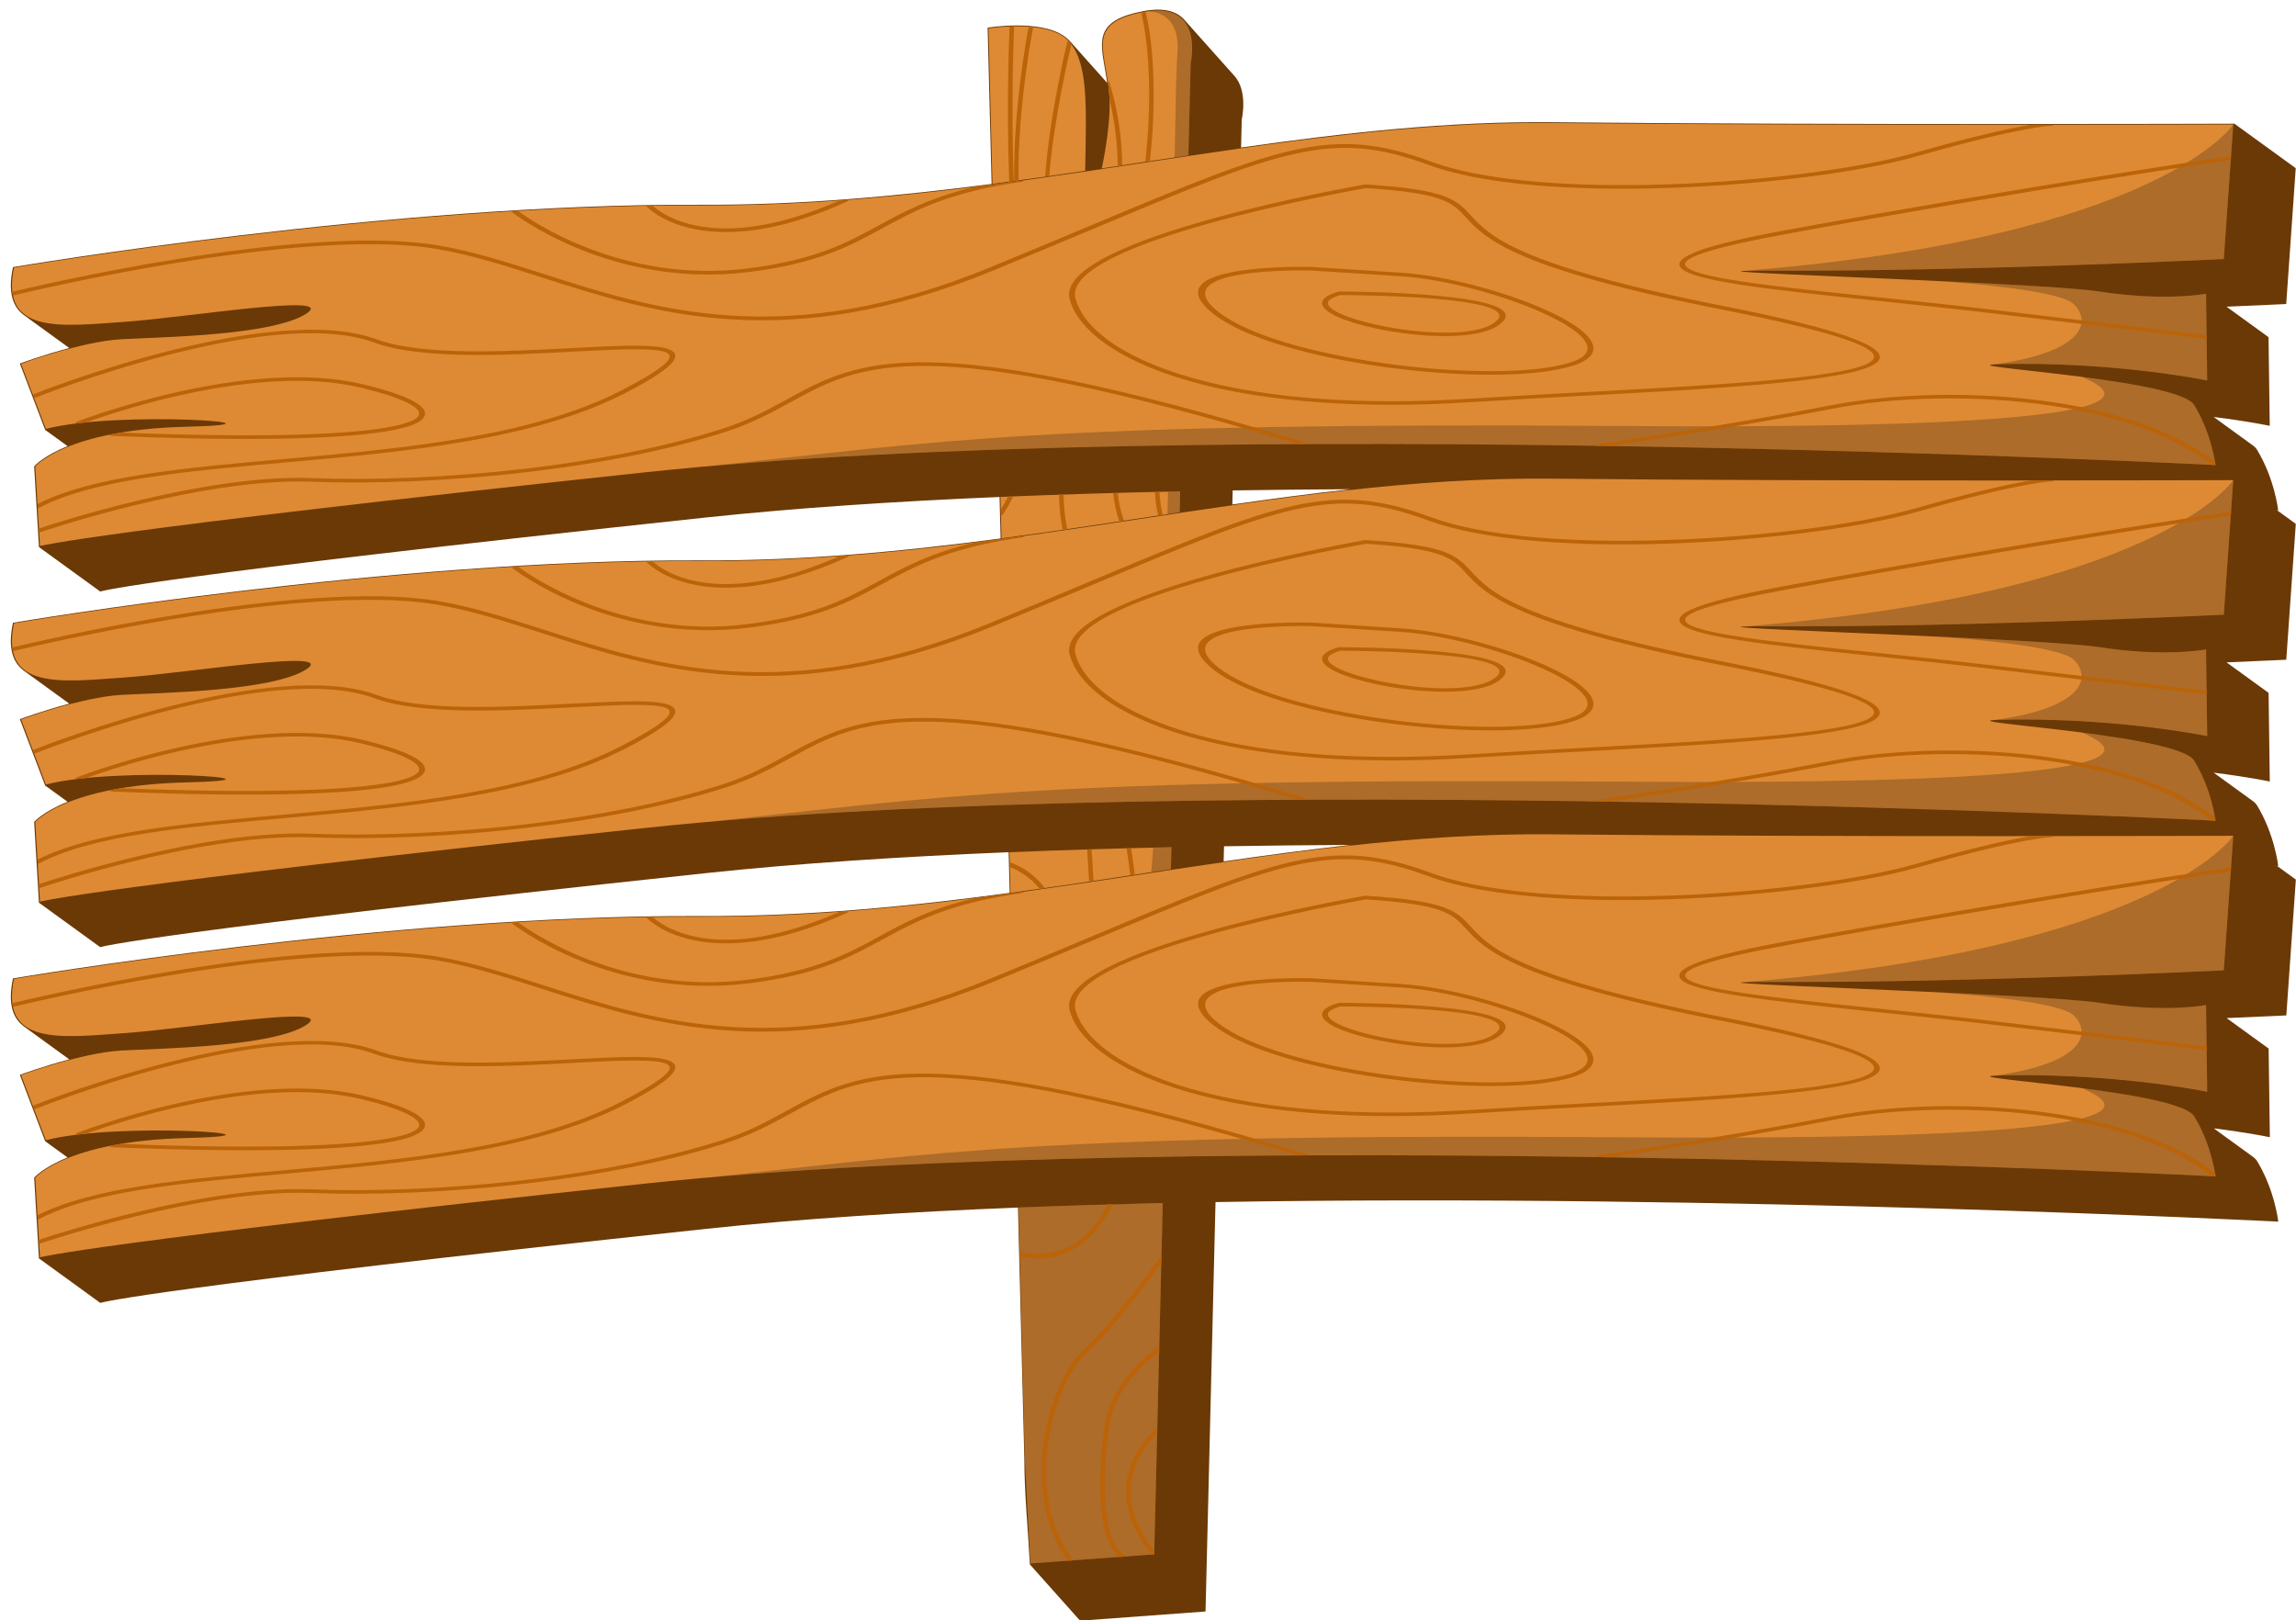
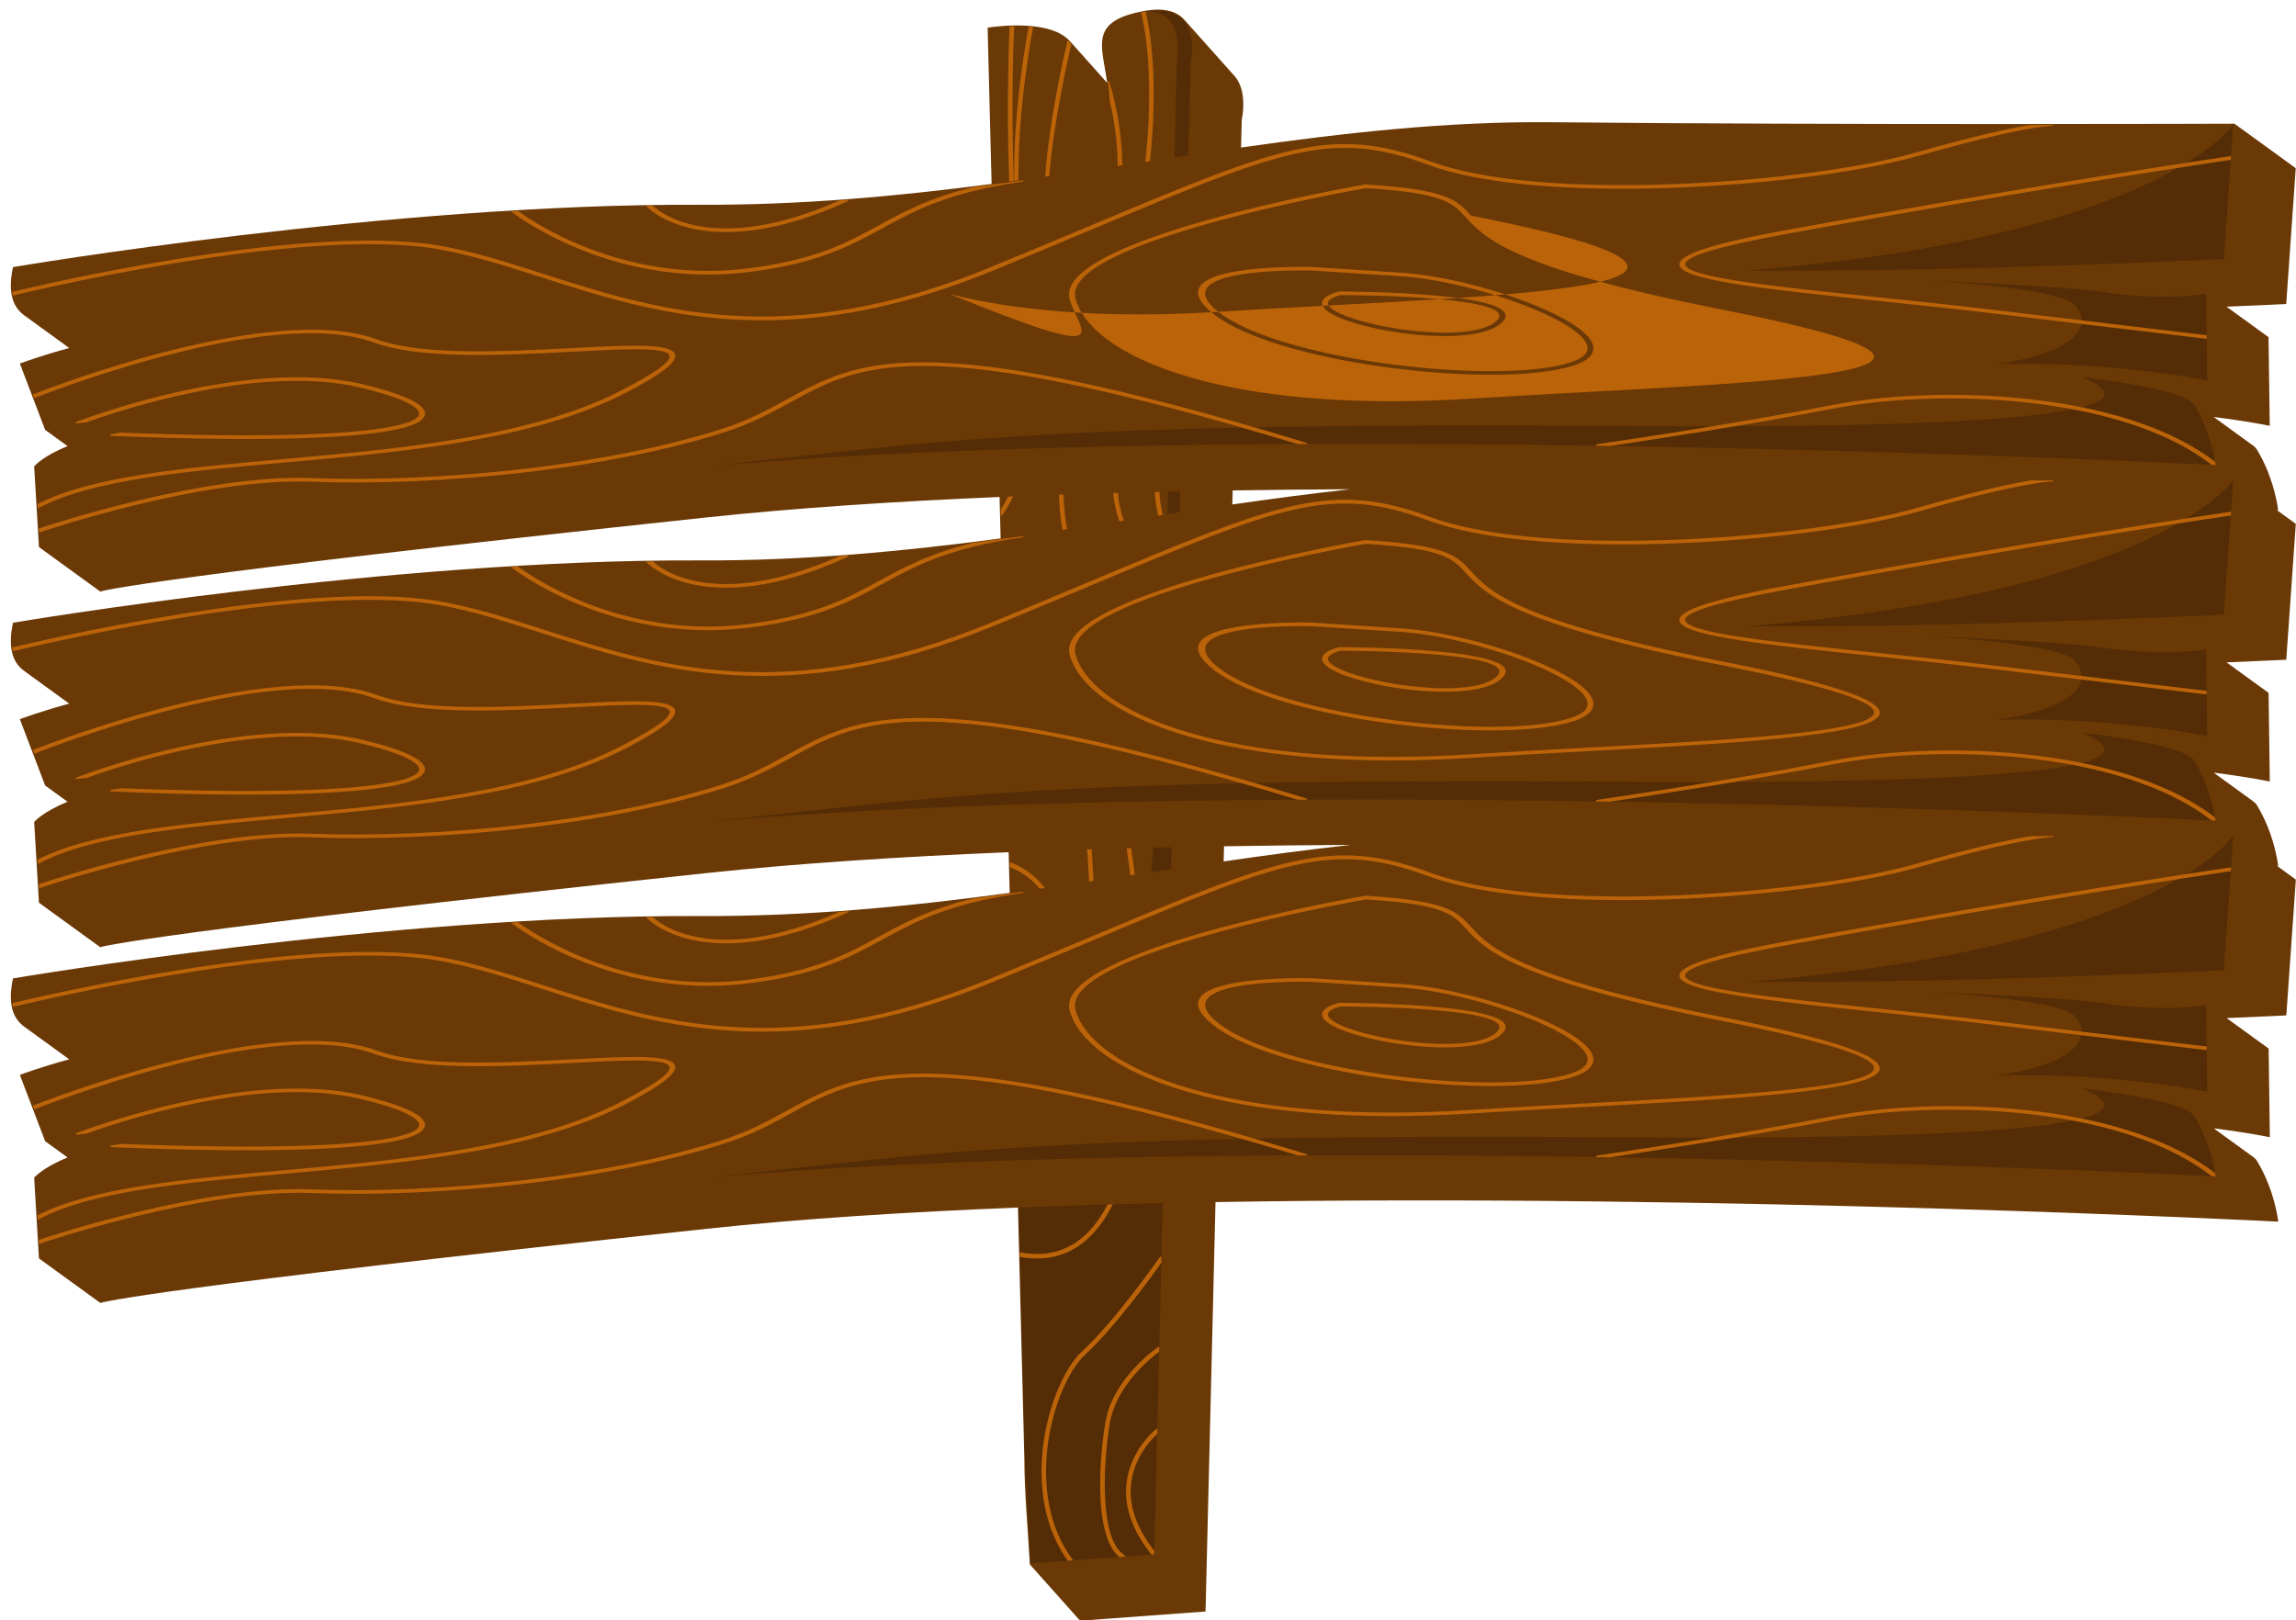
<svg xmlns="http://www.w3.org/2000/svg" height="321.6" preserveAspectRatio="xMidYMid meet" version="1.0" viewBox="21.1 88.2 455.7 321.6" width="455.7" zoomAndPan="magnify">
  <g clip-rule="evenodd" fill-rule="evenodd">
    <g id="change1_1">
      <path d="M265.69,188.33c7.84-1.13,15.65-2.17,23.46-3.03c-7.8,0.04-15.61,0.12-23.39,0.24L265.69,188.33z M263.96,259.18c8.42-1.22,16.81-2.36,25.19-3.28c-8.37,0.05-16.77,0.13-25.11,0.27L263.96,259.18z M23.83,282.37 c0.22-0.04,74.61-12.63,136.09-12.35c21.44,0.1,41.8-1.93,61.58-4.6l-0.21-8.07c-21.56,0.89-41.97,2.22-59.96,4.14 c-110.21,11.77-120,14.62-120.03,14.63l-0.3,0.08l-12.17-8.83c-0.31-5.34-0.63-10.68-0.95-16.02l0.03-0.03 c0.01-0.01,1.67-1.99,6.6-3.98l-4.45-3.23c-1.67-4.39-3.34-8.78-5.02-13.17l0.14-0.05c0.02-0.01,4.42-1.64,9.66-3.03l-8.94-6.49 c-0.09-0.07-0.18-0.14-0.27-0.21l-0.01-0.01c-2.09-1.69-2.95-4.55-1.96-9.26l0.02-0.09l0.14-0.02 c0.22-0.04,74.61-12.63,136.09-12.35c20.79,0.1,40.57-1.81,59.79-4.36l-0.21-8.23c-20.9,0.88-40.67,2.2-58.16,4.06 c-110.21,11.77-120,14.62-120.03,14.63l-0.3,0.08l-12.17-8.83c-0.31-5.34-0.63-10.68-0.95-16.02l0.03-0.03 c0.01-0.01,1.67-1.99,6.6-3.98l-4.45-3.23c-1.67-4.39-3.34-8.78-5.02-13.17l0.14-0.05c0.02-0.01,4.42-1.64,9.66-3.03l-8.94-6.49 c-0.09-0.07-0.18-0.14-0.27-0.21l-0.01-0.01c-2.09-1.69-2.95-4.55-1.96-9.26l0.02-0.09l0.14-0.02 c0.22-0.04,74.61-12.64,136.09-12.35c20.15,0.09,39.34-1.7,58-4.13l-0.79-31.02l0.15-0.02c0.03-0.01,10.04-1.65,14.91,1.61 c0.01,0.01,0.02,0.01,0.03,0.02c0.15,0.1,0.3,0.21,0.44,0.32c0.04,0.03,0.07,0.06,0.11,0.09c0.11,0.09,0.21,0.18,0.32,0.28 c0.06,0.06,0.11,0.12,0.17,0.17c0.06,0.06,0.12,0.11,0.17,0.17l0.02,0.02l-0.02-0.02l7.43,8.32c-0.14-1.02-0.31-1.99-0.47-2.91 c-1.03-5.85-1.67-9.55,7.61-11.33c4.25-0.81,6.73,0.11,8.14,1.68c0,0,0.01,0.01,0.01,0.01l9.97,11.17 c2.67,2.99,1.52,8.34,1.45,8.62l-0.14,5.59c20.62-2.94,41.03-5.23,61.84-5.02c55.35,0.57,134.86,0.29,135.09,0.29l0.23,0 l12.17,8.83c-0.62,8.99-1.26,17.97-1.89,26.96l-0.2,0.01c-0.04,0-4.49,0.22-11.65,0.52l8.34,6.05c0.09,5.87,0.16,11.73,0.24,17.6 l-0.29-0.06c-0.02,0-4.09-0.86-10.84-1.7l7.81,5.67c0.33,0.24,0.57,0.48,0.73,0.73c3.53,5.76,4.23,11.93,4.24,11.95l0.02,0.16 l-0.24-0.01l3.74,2.72c-0.62,8.99-1.26,17.97-1.89,26.96l-0.2,0.01c-0.04,0-4.49,0.22-11.65,0.52l8.34,6.05 c0.09,5.87,0.16,11.73,0.24,17.6l-0.29-0.06c-0.02,0-4.09-0.86-10.84-1.7l7.81,5.67c0.33,0.24,0.57,0.48,0.73,0.73 c3.53,5.76,4.23,11.93,4.24,11.95l0.02,0.16l-0.24-0.01l3.74,2.72c-0.62,8.99-1.26,17.97-1.89,26.96l-0.2,0.01 c-0.04,0-4.49,0.22-11.65,0.52l8.34,6.05c0.09,5.87,0.16,11.73,0.24,17.6l-0.29-0.06c-0.02,0-4.09-0.86-10.84-1.7l7.81,5.67 c0.33,0.24,0.57,0.48,0.73,0.73c3.53,5.76,4.23,11.93,4.24,11.95l0.02,0.16l-0.26-0.01c-0.43-0.02-109.28-5.6-210.67-3.87 l-1.98,81.26c-8.3,0.62-16.6,1.23-24.9,1.83l-9.97-11.17c-0.35-6.66-1.09-14.22-1.09-20.78l-1.27-50.05 c-22.22,0.88-43.26,2.23-61.75,4.21c-110.21,11.77-120,14.62-120.03,14.63L41,346.8l-12.17-8.83c-0.31-5.34-0.63-10.68-0.95-16.02 l0.03-0.03c0.01-0.01,1.67-1.99,6.6-3.98l-4.45-3.23c-1.67-4.39-3.34-8.78-5.02-13.17l0.14-0.05c0.02-0.01,4.42-1.64,9.66-3.03 l-8.94-6.49c-0.09-0.07-0.18-0.14-0.27-0.21l-0.01-0.01c-2.09-1.69-2.95-4.55-1.96-9.26l0.02-0.09L23.83,282.37z" fill="#6b3906" />
    </g>
    <g id="change2_1">
-       <path d="M23.88,211.91c0,0,74.58-12.63,136.03-12.34c61.45,0.29,113.99-16.94,169.34-16.36 c55.35,0.57,135.1,0.29,135.1,0.29l-1.88,26.7c0,0-49.96,2.44-86.78,2.3c-36.82-0.14,49.02,2.15,62.15,4.16 c13.13,2.01,21.11,0.43,21.11,0.43l0.23,17.22c0,0-16.42-3.44-38-3.3c-21.58,0.14,31.9,2.44,35.42,8.18 c3.52,5.74,4.22,11.91,4.22,11.91s-201.47-10.33-311.7,1.44C38.89,264.3,29.04,267.17,29.04,267.17l-0.94-15.79 c0,0,6.1-7.32,30.02-7.89c23.92-0.57-13.6-3.3-27.91,0.43L25.29,231c0,0,11.96-4.45,19.94-4.88c7.97-0.43,29.79-0.72,36.59-5.02 c6.8-4.31-23.69,0.72-36.12,1.58C33.27,223.54,21.07,225.26,23.88,211.91 M23.88,141.32c0,0,74.58-12.63,136.03-12.34 c61.45,0.29,113.99-16.94,169.34-16.36c55.35,0.57,135.1,0.29,135.1,0.29l-1.88,26.7c0,0-49.96,2.44-86.78,2.3 c-36.82-0.14,49.02,2.15,62.15,4.16c13.13,2.01,21.11,0.43,21.11,0.43l0.23,17.22c0,0-16.42-3.44-38-3.3 c-21.58,0.14,31.9,2.44,35.42,8.18c3.52,5.74,4.22,11.91,4.22,11.91s-201.47-10.33-311.7,1.44S29.04,196.58,29.04,196.58 l-0.94-15.79c0,0,6.1-7.32,30.02-7.89c23.92-0.57-13.6-3.3-27.91,0.43l-4.93-12.92c0,0,11.96-4.45,19.94-4.88 c7.97-0.43,29.79-0.72,36.59-5.02c6.8-4.31-23.69,0.72-36.12,1.58C33.27,152.95,21.07,154.67,23.88,141.32z M256.97,119.03 l0.45-18.32c0,0,2.89-12.47-9.4-10.12c-12.29,2.35-6.87,8.13-6.69,17.89c0.07,3.72-0.65,8.91-1.56,13.14 c2.83-0.42,5.65-0.85,8.47-1.28C251.16,119.9,254.07,119.46,256.97,119.03z M223.25,327.87l1.27,50.05l1.08,20.6l24.58-1.81 l1.7-69.73C242.21,327.21,232.63,327.5,223.25,327.87z M221.46,257.35l0.2,8.05c8.97-1.21,17.81-2.55,26.58-3.88 c1.76-0.27,3.51-0.53,5.26-0.8l0.11-4.37C242.72,256.6,231.96,256.92,221.46,257.35z M219.67,186.83l0.21,8.22 c9.58-1.27,19.02-2.7,28.37-4.12c2.34-0.35,4.67-0.71,6.99-1.06l0.1-4.14C243.24,185.98,231.28,186.34,219.67,186.83z M217.3,93.84 l0.78,30.85c6.19-0.81,12.32-1.68,18.4-2.59c0.21-12.73,0.67-21.1-3.1-25.56C229.41,91.86,217.3,93.84,217.3,93.84z M23.88,282.5 c0,0,74.58-12.63,136.03-12.34c61.45,0.29,113.99-16.94,169.34-16.36c55.35,0.57,135.1,0.29,135.1,0.29l-1.88,26.7 c0,0-49.96,2.44-86.78,2.3s49.02,2.15,62.15,4.16c13.13,2.01,21.11,0.43,21.11,0.43l0.23,17.22c0,0-16.42-3.44-38-3.3 c-21.58,0.14,31.9,2.44,35.42,8.18c3.52,5.74,4.22,11.91,4.22,11.91s-201.47-10.33-311.7,1.44 C38.89,334.89,29.04,337.76,29.04,337.76l-0.94-15.79c0,0,6.1-7.32,30.02-7.89c23.92-0.57-13.6-3.3-27.91,0.43l-4.93-12.92 c0,0,11.96-4.45,19.94-4.88c7.97-0.43,29.79-0.72,36.59-5.02c6.8-4.31-23.69,0.72-36.12,1.58 C33.27,294.13,21.07,295.85,23.88,282.5z" fill="#de8a34" />
-     </g>
+       </g>
    <g id="change3_1">
      <path d="M434.35,304.18c10.03,1.3,20.75,3.13,22.26,5.59c3.52,5.74,4.22,11.91,4.22,11.91s-186.6-9.57-298.89,0.2 c0.06-0.01,0.1-0.01,0.16-0.02c44.95-4.72,64.44-8.76,182.29-7.92C462.24,314.79,437.83,305.94,434.35,304.18 M402.92,285.01 c15,0.69,30.03,1.48,34.93,2.23c13.13,2.01,21.11,0.43,21.11,0.43l0.23,17.22c0,0-16.42-3.44-38-3.3 c-1.93,0.01-3.25,0.04-4.07,0.09c17.94-2.53,18.95-8.56,15.62-11.89C429.41,286.44,403.72,285.05,402.92,285.01z M366.64,283.19 L366.64,283.19l-0.02,0L366.64,283.19z M256.97,119.03l0.45-18.32c0,0,2.82-12.16-8.94-10.2c0.05-0.01,7.19-0.85,6.29,8.76 c-0.18,1.95-0.34,9.36-0.53,20.17L256.97,119.03z M255.24,189.88l0.1-4.14l-2.41,0.05c-0.04,1.48-0.08,2.97-0.12,4.46 L255.24,189.88z M253.51,260.73l0.11-4.37c-1.22,0.03-2.43,0.05-3.64,0.08c-0.12,1.68-0.25,3.3-0.38,4.87L253.51,260.73z M223.25,327.87l1.27,50.05l1.08,20.6l24.58-1.81l1.7-69.73C242.21,327.21,232.63,327.5,223.25,327.87z M434.35,233.59 c10.03,1.3,20.75,3.13,22.26,5.59c3.52,5.74,4.22,11.91,4.22,11.91s-186.6-9.57-298.89,0.2c0.06-0.01,0.1-0.01,0.16-0.02 c44.95-4.72,64.44-8.76,182.29-7.92C462.24,244.2,437.83,235.35,434.35,233.59z M402.92,214.42c15,0.69,30.03,1.48,34.93,2.23 c13.13,2.01,21.11,0.43,21.11,0.43l0.23,17.22c0,0-16.42-3.44-38-3.3c-1.93,0.01-3.25,0.04-4.07,0.09 c17.94-2.53,18.95-8.56,15.62-11.89C429.41,215.85,403.72,214.46,402.92,214.42z M366.64,212.6L366.64,212.6l-0.02,0L366.64,212.6z M434.35,163c10.03,1.3,20.75,3.13,22.26,5.59c3.52,5.74,4.22,11.91,4.22,11.91s-186.6-9.57-298.89,0.2 c0.06-0.01,0.1-0.01,0.16-0.02c44.95-4.72,64.44-8.76,182.29-7.92C462.24,173.6,437.83,164.76,434.35,163z M402.92,143.83 c15,0.69,30.03,1.48,34.93,2.23c13.13,2.01,21.11,0.43,21.11,0.43l0.23,17.22c0,0-16.42-3.44-38-3.3 c-1.93,0.01-3.25,0.04-4.07,0.09c17.94-2.53,18.95-8.56,15.62-11.89C429.41,145.26,403.72,143.87,402.92,143.83z M366.64,142.01 L366.64,142.01l-0.02,0L366.64,142.01z M464.35,112.9l-1.88,26.7c0,0-49.96,2.44-86.78,2.3c-4.49-0.02-7.14,0-8.34,0.05 C449.8,135.27,464.35,112.9,464.35,112.9z M464.35,183.49l-1.88,26.7c0,0-49.96,2.44-86.78,2.3c-4.49-0.02-7.14,0-8.34,0.05 C449.8,205.86,464.35,183.49,464.35,183.49z M464.35,254.08l-1.88,26.7c0,0-49.96,2.44-86.78,2.3c-4.49-0.02-7.14,0-8.34,0.05 C449.8,276.45,464.35,254.08,464.35,254.08z" opacity=".22" />
    </g>
    <g id="change4_1">
-       <path d="M233.41,147.62c-3.37-12.09,58.41-22.76,58.58-22.8c0.07-0.01,0.14-0.02,0.22-0.01 c16.11,1.01,17.97,3.03,20.87,6.19c3.64,3.97,9.02,9.83,50.08,17.94c23.9,4.72,32.24,8.11,30.89,10.67 c-2.17,4.11-30.27,5.62-58.52,7.13c-7.61,0.41-15.23,0.82-22.22,1.27c-22.6,1.45-40.5-0.17-53.59-3.49 C244.05,160.54,235.23,154.13,233.41,147.62 M292.21,125.54c-2.69,0.47-60.77,10.77-57.64,21.97c1.75,6.28,10.34,12.48,25.61,16.36 c12.93,3.28,30.63,4.88,53.03,3.44c7.18-0.46,14.71-0.86,22.23-1.27c27.86-1.49,55.58-2.98,57.51-6.64 c1.13-2.14-7.05-5.21-30.14-9.77c-41.51-8.19-47.01-14.2-50.75-18.27C309.35,128.4,307.61,126.51,292.21,125.54z M262.14,150.66 c-13.38-10.31,18.73-9.49,19.23-9.48l17.87,1.15c9.34,0.6,22.1,4.16,30.18,8.09c2.85,1.39,5.13,2.82,6.5,4.21 c1.43,1.44,1.87,2.84,0.96,4.06c-0.6,0.81-1.78,1.52-3.65,2.11c-7.71,2.43-23.25,2.26-38.14,0.14 C281.44,158.98,268.29,155.39,262.14,150.66z M281.32,141.89c-0.88-0.02-29.96-0.7-18.26,8.32c5.97,4.6,18.87,8.11,32.3,10.03 c14.65,2.09,29.87,2.28,37.34-0.07c1.62-0.51,2.63-1.11,3.13-1.78c0.74-0.99,0.33-2.16-0.89-3.4c-1.29-1.3-3.48-2.68-6.23-4.02 c-7.94-3.86-20.44-7.35-29.57-7.94L281.32,141.89z M317.74,152.21c7.17-5.26-28.22-5.44-30.62-5.44c-1.65,0.47-2.4,1-2.46,1.53 c-0.07,0.68,0.91,1.45,2.58,2.2c1.79,0.8,4.32,1.57,7.2,2.19C302.73,154.49,313.77,155.13,317.74,152.21z M287.01,146.06 c0.67,0,40.58,0.04,31.63,6.61c-4.32,3.17-15.93,2.58-24.58,0.7c-2.98-0.65-5.62-1.44-7.5-2.29c-1.99-0.9-3.16-1.87-3.06-2.82 c0.09-0.81,1.09-1.56,3.26-2.17C286.83,146.07,286.92,146.05,287.01,146.06z M42.85,174.47c0.7-0.14,1.43-0.28,2.19-0.41 c28.75,1.12,45.83,0.4,53.9-1.21c2.65-0.53,4.27-1.14,4.97-1.8c0.62-0.59,0.46-1.25-0.4-1.95c-1.59-1.29-5.38-2.67-10.92-3.98 c-20.09-4.77-48.05,4.64-54.31,6.9c-0.74,0.07-1.46,0.15-2.16,0.24c-0.05-0.14,0.05-0.29,0.26-0.37 c0.1-0.04,33.37-12.96,56.63-7.44c5.75,1.36,9.71,2.82,11.43,4.22c1.18,0.96,1.37,1.9,0.45,2.77c-0.85,0.8-2.67,1.51-5.59,2.1 c-8.34,1.67-26.06,2.4-55.93,1.18C43.12,174.71,42.92,174.61,42.85,174.47z M28.6,189.04l-0.05-0.81 c10.93-5.54,29.14-7.16,48.9-8.92c23.46-2.09,49.11-4.38,67.04-13.65c8.14-4.21,10.5-6.35,9.18-7.3 c-1.73-1.25-9.54-0.85-19.08-0.35c-13.35,0.7-30.02,1.57-39.27-1.83c-20.79-7.63-67.1,10.92-67.24,10.98 c-0.06,0.02-0.12,0.04-0.19,0.05l-0.27-0.72c3.12-1.23,47.6-18.52,68.3-10.92c8.93,3.28,25.4,2.41,38.58,1.72 c9.88-0.52,17.95-0.94,20.07,0.6c1.79,1.3-0.54,3.76-9.32,8.3c-18.18,9.4-44.01,11.7-67.63,13.81c-19.8,1.76-38.02,3.39-48.66,8.94 C28.85,189.01,28.72,189.04,28.6,189.04z M280.54,176.33l-1.88,0.01c-74.6-22.57-86.63-15.99-100.63-8.32 c-3.83,2.1-7.8,4.27-13.2,5.99c-11.62,3.69-25.1,6.23-38.42,7.82c-15.85,1.89-31.48,2.45-43.51,1.98 c-21.88-0.85-53.67,9.98-53.77,10.01c-0.08,0.03-0.17,0.04-0.26,0.04l-0.05-0.76c3.06-1.02,33.05-10.83,54.14-10.01 c11.94,0.47,27.46-0.08,43.21-1.96c13.22-1.58,26.59-4.1,38.11-7.76c5.27-1.67,9.19-3.82,12.96-5.88 c14.38-7.88,26.72-14.64,102.96,8.53C280.42,176.07,280.54,176.2,280.54,176.33z M460.74,179.85c0.07,0.42,0.1,0.66,0.1,0.66 l-0.79-0.04c-7.95-6.2-19.42-9.87-31.51-11.71c-15.55-2.36-32.11-1.69-43.55,0.53c-17.14,3.34-37.72,6.45-44.32,7.43 c-0.95-0.02-1.91-0.03-2.86-0.04c0.01-0.16,0.19-0.3,0.45-0.34c0.07-0.01,25.77-3.71,46.37-7.72c11.62-2.26,28.42-2.94,44.19-0.55 C441.02,169.91,452.61,173.61,460.74,179.85z M463.91,119.2l-0.05,0.73c-2.74,0.4-40.74,6.05-87.8,14.63 c-15.46,2.82-21.17,4.81-20.43,6.34c1.2,2.46,17.94,4.2,38.11,6.29c7.27,0.76,14.99,1.56,22.6,2.46l42.73,5.08l0.01,0.72 c-0.04,0-0.08,0-0.11-0.01l-42.85-5.1c-7.6-0.9-15.31-1.7-22.57-2.46c-20.57-2.14-37.64-3.91-39.04-6.8 c-0.96-1.97,4.95-4.26,21.22-7.23c48.78-8.9,87.91-14.64,88.03-14.66C463.8,119.2,463.85,119.2,463.91,119.2z M424.14,112.97 l4.59,0c-0.09,0.13-0.29,0.22-0.53,0.22c-0.02,0-5.5,0-26.5,5.99c-11.71,3.34-33.17,6.07-53.84,6.44 c-16.82,0.3-33.14-0.96-43.34-4.73c-19.17-7.09-29.1-2.92-66.49,12.76c-5.81,2.44-12.29,5.15-19.67,8.19 c-41.26,16.98-67.51,8.56-89.85,1.39c-7.25-2.33-14.08-4.52-20.87-5.64c-27.49-4.56-83.67,9.2-83.84,9.24 c-0.05,0.01-0.1,0.02-0.15,0.02c-0.05-0.23-0.09-0.48-0.12-0.73c3.32-0.8,57.37-13.72,84.41-9.23c6.89,1.14,13.78,3.36,21.1,5.7 c22.06,7.08,47.97,15.39,88.66-1.35c7.25-2.98,13.79-5.72,19.66-8.19c37.87-15.88,47.94-20.1,67.75-12.78 c9.98,3.69,26.08,4.93,42.7,4.63c20.52-0.37,41.79-3.07,53.38-6.37C413.22,115.1,420.28,113.62,424.14,112.97z M149.38,129.05 c0.42-0.01,0.84-0.01,1.26-0.02c1.45,1.36,12.06,10.02,37.09-1.04c0.59-0.04,1.18-0.09,1.77-0.13c0.03,0.12-0.06,0.25-0.23,0.33 c-28.7,13.02-39.78,1.06-39.81,1.03C149.41,129.17,149.38,129.11,149.38,129.05z M233.41,288.8c-3.37-12.09,58.41-22.76,58.58-22.8 c0.07-0.01,0.14-0.02,0.22-0.01c16.11,1.01,17.97,3.03,20.87,6.19c3.64,3.97,9.02,9.83,50.08,17.94 c23.9,4.72,32.24,8.11,30.89,10.67c-2.17,4.11-30.27,5.62-58.52,7.13c-7.61,0.41-15.23,0.82-22.22,1.27 c-22.6,1.45-40.5-0.17-53.59-3.49C244.05,301.73,235.23,295.31,233.41,288.8z M292.21,266.72c-2.69,0.47-60.77,10.77-57.64,21.97 c1.75,6.28,10.34,12.48,25.61,16.36c12.93,3.28,30.63,4.88,53.03,3.44c7.18-0.46,14.71-0.86,22.23-1.27 c27.86-1.49,55.58-2.98,57.51-6.64c1.13-2.14-7.05-5.21-30.14-9.77c-41.51-8.19-47.01-14.2-50.75-18.27 C309.35,269.58,307.61,267.69,292.21,266.72z M262.14,291.84c-13.38-10.31,18.73-9.49,19.23-9.48l17.87,1.15 c9.34,0.6,22.1,4.16,30.18,8.09c2.85,1.39,5.13,2.82,6.5,4.21c1.43,1.44,1.87,2.84,0.96,4.06c-0.6,0.81-1.78,1.52-3.65,2.11 c-7.71,2.44-23.25,2.26-38.14,0.14C281.44,300.17,268.29,296.57,262.14,291.84z M281.32,283.07c-0.88-0.02-29.96-0.7-18.26,8.32 c5.97,4.6,18.87,8.11,32.3,10.02c14.65,2.09,29.87,2.28,37.34-0.07c1.62-0.51,2.63-1.11,3.13-1.78c0.74-0.99,0.33-2.16-0.89-3.4 c-1.29-1.3-3.48-2.68-6.23-4.02c-7.94-3.86-20.44-7.35-29.57-7.94L281.32,283.07z M317.74,293.4c7.17-5.26-28.22-5.44-30.62-5.44 c-1.65,0.47-2.4,1-2.46,1.53c-0.07,0.68,0.91,1.45,2.58,2.2c1.79,0.8,4.32,1.57,7.2,2.19C302.73,295.67,313.77,296.31,317.74,293.4 z M287.01,287.24c0.67,0,40.58,0.04,31.63,6.61c-4.32,3.17-15.93,2.58-24.58,0.7c-2.98-0.65-5.62-1.44-7.5-2.29 c-1.99-0.9-3.16-1.87-3.06-2.82c0.09-0.81,1.09-1.56,3.26-2.17C286.83,287.25,286.92,287.24,287.01,287.24z M42.85,315.65 c0.7-0.14,1.43-0.28,2.19-0.41c28.75,1.12,45.83,0.4,53.9-1.21c2.65-0.53,4.27-1.14,4.97-1.8c0.62-0.59,0.46-1.25-0.4-1.95 c-1.59-1.29-5.38-2.67-10.92-3.98c-20.09-4.77-48.05,4.64-54.31,6.9c-0.74,0.07-1.46,0.15-2.16,0.24 c-0.05-0.14,0.05-0.29,0.26-0.37c0.1-0.04,33.37-12.96,56.63-7.44c5.75,1.36,9.71,2.82,11.43,4.22c1.18,0.96,1.37,1.9,0.45,2.77 c-0.85,0.8-2.67,1.51-5.59,2.1c-8.34,1.67-26.06,2.4-55.93,1.18C43.12,315.89,42.92,315.79,42.85,315.65z M28.6,330.22l-0.05-0.81 c10.93-5.54,29.14-7.16,48.9-8.93c23.46-2.09,49.11-4.38,67.04-13.65c8.14-4.21,10.5-6.35,9.18-7.3 c-1.73-1.25-9.54-0.85-19.08-0.35c-13.35,0.7-30.02,1.57-39.27-1.83c-20.79-7.63-67.1,10.92-67.24,10.98 c-0.06,0.02-0.12,0.04-0.19,0.05l-0.27-0.72c3.12-1.23,47.6-18.52,68.3-10.92c8.93,3.28,25.4,2.41,38.58,1.72 c9.88-0.52,17.95-0.94,20.07,0.6c1.79,1.3-0.54,3.76-9.32,8.3c-18.18,9.4-44.01,11.7-67.63,13.81c-19.8,1.76-38.02,3.39-48.66,8.94 C28.85,330.19,28.72,330.22,28.6,330.22z M280.54,317.51l-1.88,0.01c-74.6-22.57-86.63-15.99-100.63-8.32 c-3.83,2.1-7.8,4.27-13.2,5.99c-11.62,3.69-25.1,6.23-38.42,7.82c-15.85,1.89-31.48,2.45-43.51,1.98 c-21.88-0.85-53.67,9.98-53.77,10.01c-0.08,0.03-0.17,0.04-0.26,0.04l-0.05-0.76c3.06-1.02,33.05-10.83,54.14-10.01 c11.94,0.47,27.46-0.08,43.21-1.96c13.22-1.58,26.59-4.1,38.11-7.76c5.27-1.67,9.19-3.82,12.96-5.88 c14.38-7.88,26.72-14.64,102.96,8.53C280.42,317.25,280.54,317.38,280.54,317.51z M460.74,321.03c0.07,0.42,0.1,0.66,0.1,0.66 l-0.79-0.04c-7.95-6.2-19.42-9.87-31.51-11.71c-15.55-2.36-32.11-1.69-43.55,0.53c-17.14,3.34-37.72,6.45-44.32,7.43 c-0.95-0.02-1.91-0.03-2.86-0.04c0.01-0.16,0.19-0.3,0.45-0.34c0.07-0.01,25.77-3.71,46.37-7.72c11.62-2.26,28.42-2.94,44.19-0.55 C441.02,311.1,452.61,314.8,460.74,321.03z M463.91,260.38l-0.05,0.73c-2.74,0.4-40.74,6.04-87.8,14.63 c-15.46,2.82-21.17,4.81-20.43,6.34c1.2,2.46,17.94,4.2,38.11,6.29c7.27,0.75,14.99,1.56,22.6,2.46l42.73,5.08l0.01,0.72 c-0.04,0-0.08,0-0.11-0.01l-42.85-5.1c-7.6-0.9-15.31-1.7-22.57-2.46c-20.57-2.14-37.64-3.91-39.04-6.8 c-0.96-1.97,4.95-4.26,21.22-7.23c48.78-8.9,87.91-14.64,88.03-14.66C463.8,260.38,463.85,260.38,463.91,260.38z M424.14,254.16 l4.59,0c-0.09,0.13-0.29,0.22-0.53,0.22c-0.02,0-5.5,0-26.5,5.99c-11.71,3.34-33.17,6.07-53.84,6.44 c-16.82,0.3-33.14-0.96-43.34-4.73c-19.17-7.09-29.1-2.92-66.49,12.76c-5.81,2.44-12.29,5.15-19.67,8.19 c-41.26,16.98-67.51,8.56-89.85,1.39c-7.25-2.33-14.08-4.52-20.87-5.64c-27.49-4.56-83.67,9.2-83.84,9.24 c-0.05,0.01-0.1,0.02-0.15,0.02c-0.05-0.23-0.09-0.48-0.12-0.73c3.32-0.8,57.37-13.72,84.41-9.23c6.89,1.14,13.78,3.36,21.1,5.7 c22.06,7.08,47.97,15.39,88.66-1.35c7.25-2.98,13.79-5.72,19.66-8.19c37.87-15.88,47.94-20.1,67.75-12.78 c9.98,3.69,26.08,4.93,42.7,4.63c20.52-0.37,41.79-3.07,53.38-6.37C413.22,256.29,420.28,254.8,424.14,254.16z M149.38,270.23 c0.42-0.01,0.84-0.01,1.26-0.02c1.45,1.36,12.06,10.02,37.09-1.04c0.59-0.04,1.18-0.09,1.77-0.13c0.03,0.12-0.06,0.25-0.23,0.33 c-28.7,13.02-39.78,1.06-39.81,1.03C149.41,270.35,149.38,270.29,149.38,270.23z M122.62,271.31c0.43-0.03,0.85-0.05,1.28-0.08 c2.28,1.7,20.57,14.6,45.71,11.42c13.35-1.69,19.53-5.06,25.89-8.52c5.04-2.75,10.19-5.55,19.01-7.66 c3.29-0.41,6.56-0.85,9.81-1.29c-0.04,0.14-0.21,0.26-0.45,0.29c-14.51,2.07-21.14,5.68-27.6,9.2c-6.48,3.53-12.77,6.96-26.44,8.69 c-27.56,3.49-47.04-11.82-47.1-11.86C122.67,271.44,122.63,271.37,122.62,271.31z M233.41,218.21 c-3.37-12.09,58.41-22.76,58.58-22.8c0.07-0.01,0.14-0.02,0.22-0.01c16.11,1.01,17.97,3.03,20.87,6.19 c3.64,3.97,9.02,9.83,50.08,17.94c23.9,4.72,32.24,8.11,30.89,10.67c-2.17,4.11-30.27,5.62-58.52,7.13 c-7.61,0.41-15.23,0.82-22.22,1.27c-22.6,1.45-40.5-0.17-53.59-3.49C244.05,231.13,235.23,224.72,233.41,218.21z M292.21,196.13 c-2.69,0.47-60.77,10.77-57.64,21.97c1.75,6.28,10.34,12.48,25.61,16.36c12.93,3.28,30.63,4.88,53.03,3.44 c7.18-0.46,14.71-0.86,22.23-1.27c27.86-1.49,55.58-2.98,57.51-6.64c1.13-2.14-7.05-5.21-30.14-9.77 c-41.51-8.19-47.01-14.2-50.75-18.27C309.35,198.99,307.61,197.1,292.21,196.13z M262.14,221.25 c-13.38-10.31,18.73-9.49,19.23-9.48l17.87,1.15c9.34,0.6,22.1,4.16,30.18,8.09c2.85,1.39,5.13,2.82,6.5,4.21 c1.43,1.44,1.87,2.84,0.96,4.06c-0.6,0.81-1.78,1.52-3.65,2.11c-7.71,2.44-23.25,2.26-38.14,0.14 C281.44,229.57,268.29,225.98,262.14,221.25z M281.32,212.48c-0.88-0.02-29.96-0.7-18.26,8.32c5.97,4.6,18.87,8.11,32.3,10.03 c14.65,2.09,29.87,2.28,37.34-0.07c1.62-0.51,2.63-1.11,3.13-1.78c0.74-0.99,0.33-2.16-0.89-3.4c-1.29-1.3-3.48-2.68-6.23-4.02 c-7.94-3.86-20.44-7.35-29.57-7.94L281.32,212.48z M317.74,222.8c7.17-5.26-28.22-5.44-30.62-5.44c-1.65,0.47-2.4,1-2.46,1.53 c-0.07,0.68,0.91,1.45,2.58,2.2c1.79,0.8,4.32,1.57,7.2,2.19C302.73,225.08,313.77,225.72,317.74,222.8z M287.01,216.65 c0.67,0,40.58,0.04,31.63,6.61c-4.32,3.17-15.93,2.58-24.58,0.7c-2.98-0.65-5.62-1.44-7.5-2.29c-1.99-0.9-3.16-1.87-3.06-2.82 c0.09-0.81,1.09-1.56,3.26-2.17C286.83,216.66,286.92,216.65,287.01,216.65z M42.85,245.06c0.7-0.14,1.43-0.28,2.19-0.41 c28.75,1.12,45.83,0.4,53.9-1.21c2.65-0.53,4.27-1.14,4.97-1.8c0.62-0.59,0.46-1.25-0.4-1.95c-1.59-1.29-5.38-2.67-10.92-3.98 c-20.09-4.77-48.05,4.64-54.31,6.9c-0.74,0.07-1.46,0.15-2.16,0.24c-0.05-0.14,0.05-0.29,0.26-0.37 c0.1-0.04,33.37-12.96,56.63-7.44c5.75,1.36,9.71,2.82,11.43,4.22c1.18,0.96,1.37,1.9,0.45,2.77c-0.85,0.8-2.67,1.51-5.59,2.1 c-8.34,1.67-26.06,2.4-55.93,1.18C43.12,245.3,42.92,245.2,42.85,245.06z M28.6,259.63l-0.05-0.81c10.93-5.54,29.14-7.16,48.9-8.93 c23.46-2.09,49.11-4.38,67.04-13.65c8.14-4.21,10.5-6.35,9.18-7.3c-1.73-1.25-9.54-0.85-19.08-0.35 c-13.35,0.7-30.02,1.57-39.27-1.83c-20.79-7.63-67.1,10.92-67.24,10.98c-0.06,0.02-0.12,0.04-0.19,0.05l-0.27-0.72 c3.12-1.23,47.6-18.52,68.3-10.92c8.93,3.28,25.4,2.41,38.58,1.72c9.88-0.52,17.95-0.94,20.07,0.6c1.79,1.3-0.54,3.76-9.32,8.3 c-18.18,9.4-44.01,11.7-67.63,13.81c-19.8,1.76-38.02,3.39-48.66,8.94C28.85,259.6,28.72,259.63,28.6,259.63z M280.54,246.92 l-1.88,0.01c-74.6-22.57-86.63-15.99-100.63-8.32c-3.83,2.1-7.8,4.27-13.2,5.99c-11.62,3.69-25.1,6.23-38.42,7.82 c-15.85,1.89-31.48,2.45-43.51,1.98c-21.88-0.85-53.67,9.98-53.77,10.01c-0.08,0.03-0.17,0.04-0.26,0.04l-0.05-0.76 c3.06-1.02,33.05-10.83,54.14-10.01c11.94,0.47,27.46-0.08,43.21-1.96c13.22-1.58,26.59-4.1,38.11-7.76 c5.27-1.67,9.19-3.82,12.96-5.88c14.38-7.88,26.72-14.64,102.96,8.53C280.42,246.66,280.54,246.79,280.54,246.92z M460.74,250.44 c0.07,0.42,0.1,0.66,0.1,0.66l-0.79-0.04c-7.95-6.2-19.42-9.87-31.51-11.71c-15.55-2.36-32.11-1.69-43.55,0.53 c-17.14,3.34-37.72,6.45-44.32,7.43c-0.95-0.02-1.91-0.03-2.86-0.04c0.01-0.16,0.19-0.3,0.45-0.34c0.07-0.01,25.77-3.71,46.37-7.72 c11.62-2.26,28.42-2.94,44.19-0.55C441.02,240.51,452.61,244.2,460.74,250.44z M463.91,189.79l-0.05,0.73 c-2.74,0.4-40.74,6.04-87.8,14.63c-15.46,2.82-21.17,4.81-20.43,6.34c1.2,2.46,17.94,4.2,38.11,6.29 c7.27,0.76,14.99,1.56,22.6,2.46l42.73,5.08l0.01,0.72c-0.04,0-0.08,0-0.11-0.01l-42.85-5.1c-7.6-0.9-15.31-1.7-22.57-2.46 c-20.57-2.14-37.64-3.91-39.04-6.8c-0.96-1.97,4.95-4.26,21.22-7.23c48.78-8.9,87.91-14.64,88.03-14.66 C463.8,189.79,463.85,189.79,463.91,189.79z M424.14,183.56l4.59,0c-0.09,0.13-0.29,0.22-0.53,0.22c-0.02,0-5.5,0-26.5,5.99 c-11.71,3.34-33.17,6.07-53.84,6.44c-16.82,0.3-33.14-0.96-43.34-4.73c-19.17-7.09-29.1-2.92-66.49,12.76 c-5.81,2.44-12.29,5.15-19.67,8.19c-41.26,16.98-67.51,8.56-89.85,1.39c-7.25-2.33-14.08-4.52-20.87-5.64 c-27.49-4.56-83.67,9.2-83.84,9.24c-0.05,0.01-0.1,0.02-0.15,0.02c-0.05-0.23-0.09-0.48-0.12-0.73c3.32-0.8,57.37-13.72,84.41-9.23 c6.89,1.14,13.78,3.36,21.1,5.7c22.06,7.08,47.97,15.39,88.66-1.35c7.25-2.98,13.79-5.72,19.66-8.19 c37.87-15.88,47.94-20.1,67.75-12.78c9.98,3.69,26.08,4.93,42.7,4.63c20.52-0.37,41.79-3.07,53.38-6.37 C413.22,185.7,420.28,184.21,424.14,183.56z M149.38,199.64c0.42-0.01,0.84-0.01,1.26-0.02c1.45,1.36,12.06,10.02,37.09-1.04 c0.59-0.04,1.18-0.09,1.77-0.13c0.03,0.12-0.06,0.25-0.23,0.33c-28.7,13.02-39.78,1.06-39.81,1.03 C149.41,199.76,149.38,199.7,149.38,199.64z M122.62,200.72c0.43-0.03,0.85-0.05,1.28-0.08c2.28,1.7,20.57,14.6,45.71,11.42 c13.35-1.69,19.53-5.06,25.89-8.52c5.04-2.75,10.19-5.55,19.01-7.66c3.29-0.41,6.56-0.85,9.81-1.29c-0.04,0.14-0.21,0.26-0.45,0.29 c-14.51,2.07-21.14,5.68-27.6,9.2c-6.48,3.53-12.77,6.96-26.44,8.69c-27.56,3.49-47.04-11.82-47.1-11.86 C122.67,200.85,122.63,200.78,122.62,200.72z M229.35,123.15c0.88-11.1,3.86-23.92,4.39-26.15c-0.11-0.15-0.23-0.3-0.36-0.45 c-0.1-0.11-0.2-0.22-0.31-0.33c-0.06,0.06-0.11,0.13-0.13,0.22c-0.02,0.07-3.52,14.41-4.4,26.82L229.35,123.15z M240.96,104.22 c0.18,1.21,0.32,2.5,0.37,3.86c1.05,4.32,1.58,8.83,1.61,13.06l0.9-0.14c-0.05-5.37-0.9-11.17-2.56-16.49 C241.23,104.37,241.1,104.26,240.96,104.22z M223.25,124c-0.2-14.68,2.89-30.3,2.9-30.38c0-0.01,0-0.03,0.01-0.04 c-0.3-0.03-0.6-0.06-0.9-0.08c-0.18,0.95-3.11,16.18-2.86,30.61L223.25,124z M248.47,90.51c-0.15,0.02-0.3,0.05-0.45,0.08 c-0.15,0.03-0.29,0.06-0.43,0.09c1.8,7.22,2.07,18.72,0.82,29.64l0.92-0.14C250.55,109.25,250.27,97.77,248.47,90.51z M251.86,190.39c-0.36-1.59-0.56-3.12-0.64-4.56l-0.9,0.02c0.07,1.48,0.27,3.05,0.64,4.68L251.86,190.39z M244.16,191.55 c-0.64-1.82-1.03-3.67-1.22-5.52l-0.9,0.02c0.18,1.89,0.57,3.77,1.21,5.63L244.16,191.55z M232.9,193.23 c-0.42-2.27-0.67-4.56-0.71-6.87l-0.91,0.03c0.04,2.35,0.29,4.67,0.72,6.97L232.9,193.23z M249.64,396.76l0.55-0.04l0.02-0.7 c-9.99-12.64-1.22-21.58,0.57-23.19l0.03-1.06c-0.1,0-0.21,0.03-0.3,0.1C250.47,371.9,237.8,381.99,249.64,396.76z M243.27,397.23 l1.16-0.09c-0.01-0.14-0.09-0.27-0.22-0.35c-2.02-1.22-3.1-4.53-3.56-8.58c-0.64-5.6-0.1-12.57,0.73-17.53 c1.27-7.6,8.31-13.09,9.78-14.16l0.02-1.01c-0.09,0-0.19,0.02-0.27,0.08c-0.03,0.02-8.95,6.08-10.43,14.94 c-0.84,5.02-1.39,12.08-0.74,17.78C240.22,392.31,241.28,395.66,243.27,397.23z M233.04,397.98l0.98-0.07 c-0.01-0.08-0.04-0.17-0.09-0.24c-4.29-5.75-5.57-13.05-5.13-19.95c0.58-9.05,4.12-17.39,7.74-20.7 c5.74-5.26,13.28-15.66,15.05-18.15l0.03-1.26c-0.15,0-0.29,0.06-0.38,0.19c-0.03,0.04-8.84,12.62-15.31,18.55 c-3.76,3.45-7.43,12.04-8.03,21.31C227.46,384.67,228.75,392.07,233.04,397.98z M221.51,259.38l0.02,0.93 c0.67,0.23,3.53,1.36,5.91,4.29l1.03-0.15c-2.94-3.9-6.8-5.05-6.82-5.06C221.61,259.38,221.56,259.38,221.51,259.38z M236.85,256.8 c0.09,0.96,0.17,1.98,0.21,3.04c0.05,1.08,0.11,2.2,0.19,3.33l0.89-0.13c-0.08-1.11-0.14-2.19-0.19-3.24 c-0.04-1.06-0.12-2.07-0.21-3.04L236.85,256.8z M240.93,327.27c-0.29,0.55-0.58,1.08-0.89,1.59c-2.45,4.05-5.62,6.82-9.64,7.82 c-2.04,0.5-4.31,0.55-6.82,0.08c-0.03-0.01-0.06-0.01-0.09-0.01l0.02,0.91c2.6,0.48,4.97,0.42,7.1-0.11 c4.27-1.06,7.62-3.98,10.2-8.22c0.4-0.66,0.79-1.36,1.15-2.08L240.93,327.27z M244.7,256.58c0.27,1.75,0.52,3.54,0.75,5.37 l0.89-0.13c-0.23-1.79-0.48-3.55-0.74-5.26L244.7,256.58z M222.3,124.13c-0.59-16.34,0.08-30.61,0.08-30.67l0-0.03 c-0.31,0.01-0.61,0.01-0.9,0.03c-0.04,0.78-0.67,14.81-0.08,30.8L222.3,124.13z M219.73,189.32l0.03,1.22 c0.13,0,0.27-0.07,0.35-0.18c0.01-0.01,0.94-1.25,2.09-3.63l-1.02,0.04C220.58,187.98,220.05,188.83,219.73,189.32z M122.62,130.13 c0.43-0.03,0.85-0.05,1.28-0.08c2.28,1.7,20.57,14.6,45.71,11.42c13.35-1.69,19.53-5.06,25.89-8.52 c5.04-2.75,10.19-5.55,19.01-7.66c3.29-0.41,6.56-0.85,9.81-1.29c-0.04,0.14-0.21,0.26-0.45,0.29c-14.51,2.07-21.14,5.68-27.6,9.2 c-6.48,3.53-12.77,6.96-26.44,8.69c-27.56,3.49-47.04-11.82-47.1-11.86C122.67,130.26,122.63,130.19,122.62,130.13z" fill="#bb6309" />
+       <path d="M233.41,147.62c-3.37-12.09,58.41-22.76,58.58-22.8c0.07-0.01,0.14-0.02,0.22-0.01 c16.11,1.01,17.97,3.03,20.87,6.19c23.9,4.72,32.24,8.11,30.89,10.67 c-2.17,4.11-30.27,5.62-58.52,7.13c-7.61,0.41-15.23,0.82-22.22,1.27c-22.6,1.45-40.5-0.17-53.59-3.49 C244.05,160.54,235.23,154.13,233.41,147.62 M292.21,125.54c-2.69,0.47-60.77,10.77-57.64,21.97c1.75,6.28,10.34,12.48,25.61,16.36 c12.93,3.28,30.63,4.88,53.03,3.44c7.18-0.46,14.71-0.86,22.23-1.27c27.86-1.49,55.58-2.98,57.51-6.64 c1.13-2.14-7.05-5.21-30.14-9.77c-41.51-8.19-47.01-14.2-50.75-18.27C309.35,128.4,307.61,126.51,292.21,125.54z M262.14,150.66 c-13.38-10.31,18.73-9.49,19.23-9.48l17.87,1.15c9.34,0.6,22.1,4.16,30.18,8.09c2.85,1.39,5.13,2.82,6.5,4.21 c1.43,1.44,1.87,2.84,0.96,4.06c-0.6,0.81-1.78,1.52-3.65,2.11c-7.71,2.43-23.25,2.26-38.14,0.14 C281.44,158.98,268.29,155.39,262.14,150.66z M281.32,141.89c-0.88-0.02-29.96-0.7-18.26,8.32c5.97,4.6,18.87,8.11,32.3,10.03 c14.65,2.09,29.87,2.28,37.34-0.07c1.62-0.51,2.63-1.11,3.13-1.78c0.74-0.99,0.33-2.16-0.89-3.4c-1.29-1.3-3.48-2.68-6.23-4.02 c-7.94-3.86-20.44-7.35-29.57-7.94L281.32,141.89z M317.74,152.21c7.17-5.26-28.22-5.44-30.62-5.44c-1.65,0.47-2.4,1-2.46,1.53 c-0.07,0.68,0.91,1.45,2.58,2.2c1.79,0.8,4.32,1.57,7.2,2.19C302.73,154.49,313.77,155.13,317.74,152.21z M287.01,146.06 c0.67,0,40.58,0.04,31.63,6.61c-4.32,3.17-15.93,2.58-24.58,0.7c-2.98-0.65-5.62-1.44-7.5-2.29c-1.99-0.9-3.16-1.87-3.06-2.82 c0.09-0.81,1.09-1.56,3.26-2.17C286.83,146.07,286.92,146.05,287.01,146.06z M42.85,174.47c0.7-0.14,1.43-0.28,2.19-0.41 c28.75,1.12,45.83,0.4,53.9-1.21c2.65-0.53,4.27-1.14,4.97-1.8c0.62-0.59,0.46-1.25-0.4-1.95c-1.59-1.29-5.38-2.67-10.92-3.98 c-20.09-4.77-48.05,4.64-54.31,6.9c-0.74,0.07-1.46,0.15-2.16,0.24c-0.05-0.14,0.05-0.29,0.26-0.37 c0.1-0.04,33.37-12.96,56.63-7.44c5.75,1.36,9.71,2.82,11.43,4.22c1.18,0.96,1.37,1.9,0.45,2.77c-0.85,0.8-2.67,1.51-5.59,2.1 c-8.34,1.67-26.06,2.4-55.93,1.18C43.12,174.71,42.92,174.61,42.85,174.47z M28.6,189.04l-0.05-0.81 c10.93-5.54,29.14-7.16,48.9-8.92c23.46-2.09,49.11-4.38,67.04-13.65c8.14-4.21,10.5-6.35,9.18-7.3 c-1.73-1.25-9.54-0.85-19.08-0.35c-13.35,0.7-30.02,1.57-39.27-1.83c-20.79-7.63-67.1,10.92-67.24,10.98 c-0.06,0.02-0.12,0.04-0.19,0.05l-0.27-0.72c3.12-1.23,47.6-18.52,68.3-10.92c8.93,3.28,25.4,2.41,38.58,1.72 c9.88-0.52,17.95-0.94,20.07,0.6c1.79,1.3-0.54,3.76-9.32,8.3c-18.18,9.4-44.01,11.7-67.63,13.81c-19.8,1.76-38.02,3.39-48.66,8.94 C28.85,189.01,28.72,189.04,28.6,189.04z M280.54,176.33l-1.88,0.01c-74.6-22.57-86.63-15.99-100.63-8.32 c-3.83,2.1-7.8,4.27-13.2,5.99c-11.62,3.69-25.1,6.23-38.42,7.82c-15.85,1.89-31.48,2.45-43.51,1.98 c-21.88-0.85-53.67,9.98-53.77,10.01c-0.08,0.03-0.17,0.04-0.26,0.04l-0.05-0.76c3.06-1.02,33.05-10.83,54.14-10.01 c11.94,0.47,27.46-0.08,43.21-1.96c13.22-1.58,26.59-4.1,38.11-7.76c5.27-1.67,9.19-3.82,12.96-5.88 c14.38-7.88,26.72-14.64,102.96,8.53C280.42,176.07,280.54,176.2,280.54,176.33z M460.74,179.85c0.07,0.42,0.1,0.66,0.1,0.66 l-0.79-0.04c-7.95-6.2-19.42-9.87-31.51-11.71c-15.55-2.36-32.11-1.69-43.55,0.53c-17.14,3.34-37.72,6.45-44.32,7.43 c-0.95-0.02-1.91-0.03-2.86-0.04c0.01-0.16,0.19-0.3,0.45-0.34c0.07-0.01,25.77-3.71,46.37-7.72c11.62-2.26,28.42-2.94,44.19-0.55 C441.02,169.91,452.61,173.61,460.74,179.85z M463.91,119.2l-0.05,0.73c-2.74,0.4-40.74,6.05-87.8,14.63 c-15.46,2.82-21.17,4.81-20.43,6.34c1.2,2.46,17.94,4.2,38.11,6.29c7.27,0.76,14.99,1.56,22.6,2.46l42.73,5.08l0.01,0.72 c-0.04,0-0.08,0-0.11-0.01l-42.85-5.1c-7.6-0.9-15.31-1.7-22.57-2.46c-20.57-2.14-37.64-3.91-39.04-6.8 c-0.96-1.97,4.95-4.26,21.22-7.23c48.78-8.9,87.91-14.64,88.03-14.66C463.8,119.2,463.85,119.2,463.91,119.2z M424.14,112.97 l4.59,0c-0.09,0.13-0.29,0.22-0.53,0.22c-0.02,0-5.5,0-26.5,5.99c-11.71,3.34-33.17,6.07-53.84,6.44 c-16.82,0.3-33.14-0.96-43.34-4.73c-19.17-7.09-29.1-2.92-66.49,12.76c-5.81,2.44-12.29,5.15-19.67,8.19 c-41.26,16.98-67.51,8.56-89.85,1.39c-7.25-2.33-14.08-4.52-20.87-5.64c-27.49-4.56-83.67,9.2-83.84,9.24 c-0.05,0.01-0.1,0.02-0.15,0.02c-0.05-0.23-0.09-0.48-0.12-0.73c3.32-0.8,57.37-13.72,84.41-9.23c6.89,1.14,13.78,3.36,21.1,5.7 c22.06,7.08,47.97,15.39,88.66-1.35c7.25-2.98,13.79-5.72,19.66-8.19c37.87-15.88,47.94-20.1,67.75-12.78 c9.98,3.69,26.08,4.93,42.7,4.63c20.52-0.37,41.79-3.07,53.38-6.37C413.22,115.1,420.28,113.62,424.14,112.97z M149.38,129.05 c0.42-0.01,0.84-0.01,1.26-0.02c1.45,1.36,12.06,10.02,37.09-1.04c0.59-0.04,1.18-0.09,1.77-0.13c0.03,0.12-0.06,0.25-0.23,0.33 c-28.7,13.02-39.78,1.06-39.81,1.03C149.41,129.17,149.38,129.11,149.38,129.05z M233.41,288.8c-3.37-12.09,58.41-22.76,58.58-22.8 c0.07-0.01,0.14-0.02,0.22-0.01c16.11,1.01,17.97,3.03,20.87,6.19c3.64,3.97,9.02,9.83,50.08,17.94 c23.9,4.72,32.24,8.11,30.89,10.67c-2.17,4.11-30.27,5.62-58.52,7.13c-7.61,0.41-15.23,0.82-22.22,1.27 c-22.6,1.45-40.5-0.17-53.59-3.49C244.05,301.73,235.23,295.31,233.41,288.8z M292.21,266.72c-2.69,0.47-60.77,10.77-57.64,21.97 c1.75,6.28,10.34,12.48,25.61,16.36c12.93,3.28,30.63,4.88,53.03,3.44c7.18-0.46,14.71-0.86,22.23-1.27 c27.86-1.49,55.58-2.98,57.51-6.64c1.13-2.14-7.05-5.21-30.14-9.77c-41.51-8.19-47.01-14.2-50.75-18.27 C309.35,269.58,307.61,267.69,292.21,266.72z M262.14,291.84c-13.38-10.31,18.73-9.49,19.23-9.48l17.87,1.15 c9.34,0.6,22.1,4.16,30.18,8.09c2.85,1.39,5.13,2.82,6.5,4.21c1.43,1.44,1.87,2.84,0.96,4.06c-0.6,0.81-1.78,1.52-3.65,2.11 c-7.71,2.44-23.25,2.26-38.14,0.14C281.44,300.17,268.29,296.57,262.14,291.84z M281.32,283.07c-0.88-0.02-29.96-0.7-18.26,8.32 c5.97,4.6,18.87,8.11,32.3,10.02c14.65,2.09,29.87,2.28,37.34-0.07c1.62-0.51,2.63-1.11,3.13-1.78c0.74-0.99,0.33-2.16-0.89-3.4 c-1.29-1.3-3.48-2.68-6.23-4.02c-7.94-3.86-20.44-7.35-29.57-7.94L281.32,283.07z M317.74,293.4c7.17-5.26-28.22-5.44-30.62-5.44 c-1.65,0.47-2.4,1-2.46,1.53c-0.07,0.68,0.91,1.45,2.58,2.2c1.79,0.8,4.32,1.57,7.2,2.19C302.73,295.67,313.77,296.31,317.74,293.4 z M287.01,287.24c0.67,0,40.58,0.04,31.63,6.61c-4.32,3.17-15.93,2.58-24.58,0.7c-2.98-0.65-5.62-1.44-7.5-2.29 c-1.99-0.9-3.16-1.87-3.06-2.82c0.09-0.81,1.09-1.56,3.26-2.17C286.83,287.25,286.92,287.24,287.01,287.24z M42.85,315.65 c0.7-0.14,1.43-0.28,2.19-0.41c28.75,1.12,45.83,0.4,53.9-1.21c2.65-0.53,4.27-1.14,4.97-1.8c0.62-0.59,0.46-1.25-0.4-1.95 c-1.59-1.29-5.38-2.67-10.92-3.98c-20.09-4.77-48.05,4.64-54.31,6.9c-0.74,0.07-1.46,0.15-2.16,0.24 c-0.05-0.14,0.05-0.29,0.26-0.37c0.1-0.04,33.37-12.96,56.63-7.44c5.75,1.36,9.71,2.82,11.43,4.22c1.18,0.96,1.37,1.9,0.45,2.77 c-0.85,0.8-2.67,1.51-5.59,2.1c-8.34,1.67-26.06,2.4-55.93,1.18C43.12,315.89,42.92,315.79,42.85,315.65z M28.6,330.22l-0.05-0.81 c10.93-5.54,29.14-7.16,48.9-8.93c23.46-2.09,49.11-4.38,67.04-13.65c8.14-4.21,10.5-6.35,9.18-7.3 c-1.73-1.25-9.54-0.85-19.08-0.35c-13.35,0.7-30.02,1.57-39.27-1.83c-20.79-7.63-67.1,10.92-67.24,10.98 c-0.06,0.02-0.12,0.04-0.19,0.05l-0.27-0.72c3.12-1.23,47.6-18.52,68.3-10.92c8.93,3.28,25.4,2.41,38.58,1.72 c9.88-0.52,17.95-0.94,20.07,0.6c1.79,1.3-0.54,3.76-9.32,8.3c-18.18,9.4-44.01,11.7-67.63,13.81c-19.8,1.76-38.02,3.39-48.66,8.94 C28.85,330.19,28.72,330.22,28.6,330.22z M280.54,317.51l-1.88,0.01c-74.6-22.57-86.63-15.99-100.63-8.32 c-3.83,2.1-7.8,4.27-13.2,5.99c-11.62,3.69-25.1,6.23-38.42,7.82c-15.85,1.89-31.48,2.45-43.51,1.98 c-21.88-0.85-53.67,9.98-53.77,10.01c-0.08,0.03-0.17,0.04-0.26,0.04l-0.05-0.76c3.06-1.02,33.05-10.83,54.14-10.01 c11.94,0.47,27.46-0.08,43.21-1.96c13.22-1.58,26.59-4.1,38.11-7.76c5.27-1.67,9.19-3.82,12.96-5.88 c14.38-7.88,26.72-14.64,102.96,8.53C280.42,317.25,280.54,317.38,280.54,317.51z M460.74,321.03c0.07,0.42,0.1,0.66,0.1,0.66 l-0.79-0.04c-7.95-6.2-19.42-9.87-31.51-11.71c-15.55-2.36-32.11-1.69-43.55,0.53c-17.14,3.34-37.72,6.45-44.32,7.43 c-0.95-0.02-1.91-0.03-2.86-0.04c0.01-0.16,0.19-0.3,0.45-0.34c0.07-0.01,25.77-3.71,46.37-7.72c11.62-2.26,28.42-2.94,44.19-0.55 C441.02,311.1,452.61,314.8,460.74,321.03z M463.91,260.38l-0.05,0.73c-2.74,0.4-40.74,6.04-87.8,14.63 c-15.46,2.82-21.17,4.81-20.43,6.34c1.2,2.46,17.94,4.2,38.11,6.29c7.27,0.75,14.99,1.56,22.6,2.46l42.73,5.08l0.01,0.72 c-0.04,0-0.08,0-0.11-0.01l-42.85-5.1c-7.6-0.9-15.31-1.7-22.57-2.46c-20.57-2.14-37.64-3.91-39.04-6.8 c-0.96-1.97,4.95-4.26,21.22-7.23c48.78-8.9,87.91-14.64,88.03-14.66C463.8,260.38,463.85,260.38,463.91,260.38z M424.14,254.16 l4.59,0c-0.09,0.13-0.29,0.22-0.53,0.22c-0.02,0-5.5,0-26.5,5.99c-11.71,3.34-33.17,6.07-53.84,6.44 c-16.82,0.3-33.14-0.96-43.34-4.73c-19.17-7.09-29.1-2.92-66.49,12.76c-5.81,2.44-12.29,5.15-19.67,8.19 c-41.26,16.98-67.51,8.56-89.85,1.39c-7.25-2.33-14.08-4.52-20.87-5.64c-27.49-4.56-83.67,9.2-83.84,9.24 c-0.05,0.01-0.1,0.02-0.15,0.02c-0.05-0.23-0.09-0.48-0.12-0.73c3.32-0.8,57.37-13.72,84.41-9.23c6.89,1.14,13.78,3.36,21.1,5.7 c22.06,7.08,47.97,15.39,88.66-1.35c7.25-2.98,13.79-5.72,19.66-8.19c37.87-15.88,47.94-20.1,67.75-12.78 c9.98,3.69,26.08,4.93,42.7,4.63c20.52-0.37,41.79-3.07,53.38-6.37C413.22,256.29,420.28,254.8,424.14,254.16z M149.38,270.23 c0.42-0.01,0.84-0.01,1.26-0.02c1.45,1.36,12.06,10.02,37.09-1.04c0.59-0.04,1.18-0.09,1.77-0.13c0.03,0.12-0.06,0.25-0.23,0.33 c-28.7,13.02-39.78,1.06-39.81,1.03C149.41,270.35,149.38,270.29,149.38,270.23z M122.62,271.31c0.43-0.03,0.85-0.05,1.28-0.08 c2.28,1.7,20.57,14.6,45.71,11.42c13.35-1.69,19.53-5.06,25.89-8.52c5.04-2.75,10.19-5.55,19.01-7.66 c3.29-0.41,6.56-0.85,9.81-1.29c-0.04,0.14-0.21,0.26-0.45,0.29c-14.51,2.07-21.14,5.68-27.6,9.2c-6.48,3.53-12.77,6.96-26.44,8.69 c-27.56,3.49-47.04-11.82-47.1-11.86C122.67,271.44,122.63,271.37,122.62,271.31z M233.41,218.21 c-3.37-12.09,58.41-22.76,58.58-22.8c0.07-0.01,0.14-0.02,0.22-0.01c16.11,1.01,17.97,3.03,20.87,6.19 c3.64,3.97,9.02,9.83,50.08,17.94c23.9,4.72,32.24,8.11,30.89,10.67c-2.17,4.11-30.27,5.62-58.52,7.13 c-7.61,0.41-15.23,0.82-22.22,1.27c-22.6,1.45-40.5-0.17-53.59-3.49C244.05,231.13,235.23,224.72,233.41,218.21z M292.21,196.13 c-2.69,0.47-60.77,10.77-57.64,21.97c1.75,6.28,10.34,12.48,25.61,16.36c12.93,3.28,30.63,4.88,53.03,3.44 c7.18-0.46,14.71-0.86,22.23-1.27c27.86-1.49,55.58-2.98,57.51-6.64c1.13-2.14-7.05-5.21-30.14-9.77 c-41.51-8.19-47.01-14.2-50.75-18.27C309.35,198.99,307.61,197.1,292.21,196.13z M262.14,221.25 c-13.38-10.31,18.73-9.49,19.23-9.48l17.87,1.15c9.34,0.6,22.1,4.16,30.18,8.09c2.85,1.39,5.13,2.82,6.5,4.21 c1.43,1.44,1.87,2.84,0.96,4.06c-0.6,0.81-1.78,1.52-3.65,2.11c-7.71,2.44-23.25,2.26-38.14,0.14 C281.44,229.57,268.29,225.98,262.14,221.25z M281.32,212.48c-0.88-0.02-29.96-0.7-18.26,8.32c5.97,4.6,18.87,8.11,32.3,10.03 c14.65,2.09,29.87,2.28,37.34-0.07c1.62-0.51,2.63-1.11,3.13-1.78c0.74-0.99,0.33-2.16-0.89-3.4c-1.29-1.3-3.48-2.68-6.23-4.02 c-7.94-3.86-20.44-7.35-29.57-7.94L281.32,212.48z M317.74,222.8c7.17-5.26-28.22-5.44-30.62-5.44c-1.65,0.47-2.4,1-2.46,1.53 c-0.07,0.68,0.91,1.45,2.58,2.2c1.79,0.8,4.32,1.57,7.2,2.19C302.73,225.08,313.77,225.72,317.74,222.8z M287.01,216.65 c0.67,0,40.58,0.04,31.63,6.61c-4.32,3.17-15.93,2.58-24.58,0.7c-2.98-0.65-5.62-1.44-7.5-2.29c-1.99-0.9-3.16-1.87-3.06-2.82 c0.09-0.81,1.09-1.56,3.26-2.17C286.83,216.66,286.92,216.65,287.01,216.65z M42.85,245.06c0.7-0.14,1.43-0.28,2.19-0.41 c28.75,1.12,45.83,0.4,53.9-1.21c2.65-0.53,4.27-1.14,4.97-1.8c0.62-0.59,0.46-1.25-0.4-1.95c-1.59-1.29-5.38-2.67-10.92-3.98 c-20.09-4.77-48.05,4.64-54.31,6.9c-0.74,0.07-1.46,0.15-2.16,0.24c-0.05-0.14,0.05-0.29,0.26-0.37 c0.1-0.04,33.37-12.96,56.63-7.44c5.75,1.36,9.71,2.82,11.43,4.22c1.18,0.96,1.37,1.9,0.45,2.77c-0.85,0.8-2.67,1.51-5.59,2.1 c-8.34,1.67-26.06,2.4-55.93,1.18C43.12,245.3,42.92,245.2,42.85,245.06z M28.6,259.63l-0.05-0.81c10.93-5.54,29.14-7.16,48.9-8.93 c23.46-2.09,49.11-4.38,67.04-13.65c8.14-4.21,10.5-6.35,9.18-7.3c-1.73-1.25-9.54-0.85-19.08-0.35 c-13.35,0.7-30.02,1.57-39.27-1.83c-20.79-7.63-67.1,10.92-67.24,10.98c-0.06,0.02-0.12,0.04-0.19,0.05l-0.27-0.72 c3.12-1.23,47.6-18.52,68.3-10.92c8.93,3.28,25.4,2.41,38.58,1.72c9.88-0.52,17.95-0.94,20.07,0.6c1.79,1.3-0.54,3.76-9.32,8.3 c-18.18,9.4-44.01,11.7-67.63,13.81c-19.8,1.76-38.02,3.39-48.66,8.94C28.85,259.6,28.72,259.63,28.6,259.63z M280.54,246.92 l-1.88,0.01c-74.6-22.57-86.63-15.99-100.63-8.32c-3.83,2.1-7.8,4.27-13.2,5.99c-11.62,3.69-25.1,6.23-38.42,7.82 c-15.85,1.89-31.48,2.45-43.51,1.98c-21.88-0.85-53.67,9.98-53.77,10.01c-0.08,0.03-0.17,0.04-0.26,0.04l-0.05-0.76 c3.06-1.02,33.05-10.83,54.14-10.01c11.94,0.47,27.46-0.08,43.21-1.96c13.22-1.58,26.59-4.1,38.11-7.76 c5.27-1.67,9.19-3.82,12.96-5.88c14.38-7.88,26.72-14.64,102.96,8.53C280.42,246.66,280.54,246.79,280.54,246.92z M460.74,250.44 c0.07,0.42,0.1,0.66,0.1,0.66l-0.79-0.04c-7.95-6.2-19.42-9.87-31.51-11.71c-15.55-2.36-32.11-1.69-43.55,0.53 c-17.14,3.34-37.72,6.45-44.32,7.43c-0.95-0.02-1.91-0.03-2.86-0.04c0.01-0.16,0.19-0.3,0.45-0.34c0.07-0.01,25.77-3.71,46.37-7.72 c11.62-2.26,28.42-2.94,44.19-0.55C441.02,240.51,452.61,244.2,460.74,250.44z M463.91,189.79l-0.05,0.73 c-2.74,0.4-40.74,6.04-87.8,14.63c-15.46,2.82-21.17,4.81-20.43,6.34c1.2,2.46,17.94,4.2,38.11,6.29 c7.27,0.76,14.99,1.56,22.6,2.46l42.73,5.08l0.01,0.72c-0.04,0-0.08,0-0.11-0.01l-42.85-5.1c-7.6-0.9-15.31-1.7-22.57-2.46 c-20.57-2.14-37.64-3.91-39.04-6.8c-0.96-1.97,4.95-4.26,21.22-7.23c48.78-8.9,87.91-14.64,88.03-14.66 C463.8,189.79,463.85,189.79,463.91,189.79z M424.14,183.56l4.59,0c-0.09,0.13-0.29,0.22-0.53,0.22c-0.02,0-5.5,0-26.5,5.99 c-11.71,3.34-33.17,6.07-53.84,6.44c-16.82,0.3-33.14-0.96-43.34-4.73c-19.17-7.09-29.1-2.92-66.49,12.76 c-5.81,2.44-12.29,5.15-19.67,8.19c-41.26,16.98-67.51,8.56-89.85,1.39c-7.25-2.33-14.08-4.52-20.87-5.64 c-27.49-4.56-83.67,9.2-83.84,9.24c-0.05,0.01-0.1,0.02-0.15,0.02c-0.05-0.23-0.09-0.48-0.12-0.73c3.32-0.8,57.37-13.72,84.41-9.23 c6.89,1.14,13.78,3.36,21.1,5.7c22.06,7.08,47.97,15.39,88.66-1.35c7.25-2.98,13.79-5.72,19.66-8.19 c37.87-15.88,47.94-20.1,67.75-12.78c9.98,3.69,26.08,4.93,42.7,4.63c20.52-0.37,41.79-3.07,53.38-6.37 C413.22,185.7,420.28,184.21,424.14,183.56z M149.38,199.64c0.42-0.01,0.84-0.01,1.26-0.02c1.45,1.36,12.06,10.02,37.09-1.04 c0.59-0.04,1.18-0.09,1.77-0.13c0.03,0.12-0.06,0.25-0.23,0.33c-28.7,13.02-39.78,1.06-39.81,1.03 C149.41,199.76,149.38,199.7,149.38,199.64z M122.62,200.72c0.43-0.03,0.85-0.05,1.28-0.08c2.28,1.7,20.57,14.6,45.71,11.42 c13.35-1.69,19.53-5.06,25.89-8.52c5.04-2.75,10.19-5.55,19.01-7.66c3.29-0.41,6.56-0.85,9.81-1.29c-0.04,0.14-0.21,0.26-0.45,0.29 c-14.51,2.07-21.14,5.68-27.6,9.2c-6.48,3.53-12.77,6.96-26.44,8.69c-27.56,3.49-47.04-11.82-47.1-11.86 C122.67,200.85,122.63,200.78,122.62,200.72z M229.35,123.15c0.88-11.1,3.86-23.92,4.39-26.15c-0.11-0.15-0.23-0.3-0.36-0.45 c-0.1-0.11-0.2-0.22-0.31-0.33c-0.06,0.06-0.11,0.13-0.13,0.22c-0.02,0.07-3.52,14.41-4.4,26.82L229.35,123.15z M240.96,104.22 c0.18,1.21,0.32,2.5,0.37,3.86c1.05,4.32,1.58,8.83,1.61,13.06l0.9-0.14c-0.05-5.37-0.9-11.17-2.56-16.49 C241.23,104.37,241.1,104.26,240.96,104.22z M223.25,124c-0.2-14.68,2.89-30.3,2.9-30.38c0-0.01,0-0.03,0.01-0.04 c-0.3-0.03-0.6-0.06-0.9-0.08c-0.18,0.95-3.11,16.18-2.86,30.61L223.25,124z M248.47,90.51c-0.15,0.02-0.3,0.05-0.45,0.08 c-0.15,0.03-0.29,0.06-0.43,0.09c1.8,7.22,2.07,18.72,0.82,29.64l0.92-0.14C250.55,109.25,250.27,97.77,248.47,90.51z M251.86,190.39c-0.36-1.59-0.56-3.12-0.64-4.56l-0.9,0.02c0.07,1.48,0.27,3.05,0.64,4.68L251.86,190.39z M244.16,191.55 c-0.64-1.82-1.03-3.67-1.22-5.52l-0.9,0.02c0.18,1.89,0.57,3.77,1.21,5.63L244.16,191.55z M232.9,193.23 c-0.42-2.27-0.67-4.56-0.71-6.87l-0.91,0.03c0.04,2.35,0.29,4.67,0.72,6.97L232.9,193.23z M249.64,396.76l0.55-0.04l0.02-0.7 c-9.99-12.64-1.22-21.58,0.57-23.19l0.03-1.06c-0.1,0-0.21,0.03-0.3,0.1C250.47,371.9,237.8,381.99,249.64,396.76z M243.27,397.23 l1.16-0.09c-0.01-0.14-0.09-0.27-0.22-0.35c-2.02-1.22-3.1-4.53-3.56-8.58c-0.64-5.6-0.1-12.57,0.73-17.53 c1.27-7.6,8.31-13.09,9.78-14.16l0.02-1.01c-0.09,0-0.19,0.02-0.27,0.08c-0.03,0.02-8.95,6.08-10.43,14.94 c-0.84,5.02-1.39,12.08-0.74,17.78C240.22,392.31,241.28,395.66,243.27,397.23z M233.04,397.98l0.98-0.07 c-0.01-0.08-0.04-0.17-0.09-0.24c-4.29-5.75-5.57-13.05-5.13-19.95c0.58-9.05,4.12-17.39,7.74-20.7 c5.74-5.26,13.28-15.66,15.05-18.15l0.03-1.26c-0.15,0-0.29,0.06-0.38,0.19c-0.03,0.04-8.84,12.62-15.31,18.55 c-3.76,3.45-7.43,12.04-8.03,21.31C227.46,384.67,228.75,392.07,233.04,397.98z M221.51,259.38l0.02,0.93 c0.67,0.23,3.53,1.36,5.91,4.29l1.03-0.15c-2.94-3.9-6.8-5.05-6.82-5.06C221.61,259.38,221.56,259.38,221.51,259.38z M236.85,256.8 c0.09,0.96,0.17,1.98,0.21,3.04c0.05,1.08,0.11,2.2,0.19,3.33l0.89-0.13c-0.08-1.11-0.14-2.19-0.19-3.24 c-0.04-1.06-0.12-2.07-0.21-3.04L236.85,256.8z M240.93,327.27c-0.29,0.55-0.58,1.08-0.89,1.59c-2.45,4.05-5.62,6.82-9.64,7.82 c-2.04,0.5-4.31,0.55-6.82,0.08c-0.03-0.01-0.06-0.01-0.09-0.01l0.02,0.91c2.6,0.48,4.97,0.42,7.1-0.11 c4.27-1.06,7.62-3.98,10.2-8.22c0.4-0.66,0.79-1.36,1.15-2.08L240.93,327.27z M244.7,256.58c0.27,1.75,0.52,3.54,0.75,5.37 l0.89-0.13c-0.23-1.79-0.48-3.55-0.74-5.26L244.7,256.58z M222.3,124.13c-0.59-16.34,0.08-30.61,0.08-30.67l0-0.03 c-0.31,0.01-0.61,0.01-0.9,0.03c-0.04,0.78-0.67,14.81-0.08,30.8L222.3,124.13z M219.73,189.32l0.03,1.22 c0.13,0,0.27-0.07,0.35-0.18c0.01-0.01,0.94-1.25,2.09-3.63l-1.02,0.04C220.58,187.98,220.05,188.83,219.73,189.32z M122.62,130.13 c0.43-0.03,0.85-0.05,1.28-0.08c2.28,1.7,20.57,14.6,45.71,11.42c13.35-1.69,19.53-5.06,25.89-8.52 c5.04-2.75,10.19-5.55,19.01-7.66c3.29-0.41,6.56-0.85,9.81-1.29c-0.04,0.14-0.21,0.26-0.45,0.29c-14.51,2.07-21.14,5.68-27.6,9.2 c-6.48,3.53-12.77,6.96-26.44,8.69c-27.56,3.49-47.04-11.82-47.1-11.86C122.67,130.26,122.63,130.19,122.62,130.13z" fill="#bb6309" />
    </g>
  </g>
</svg>